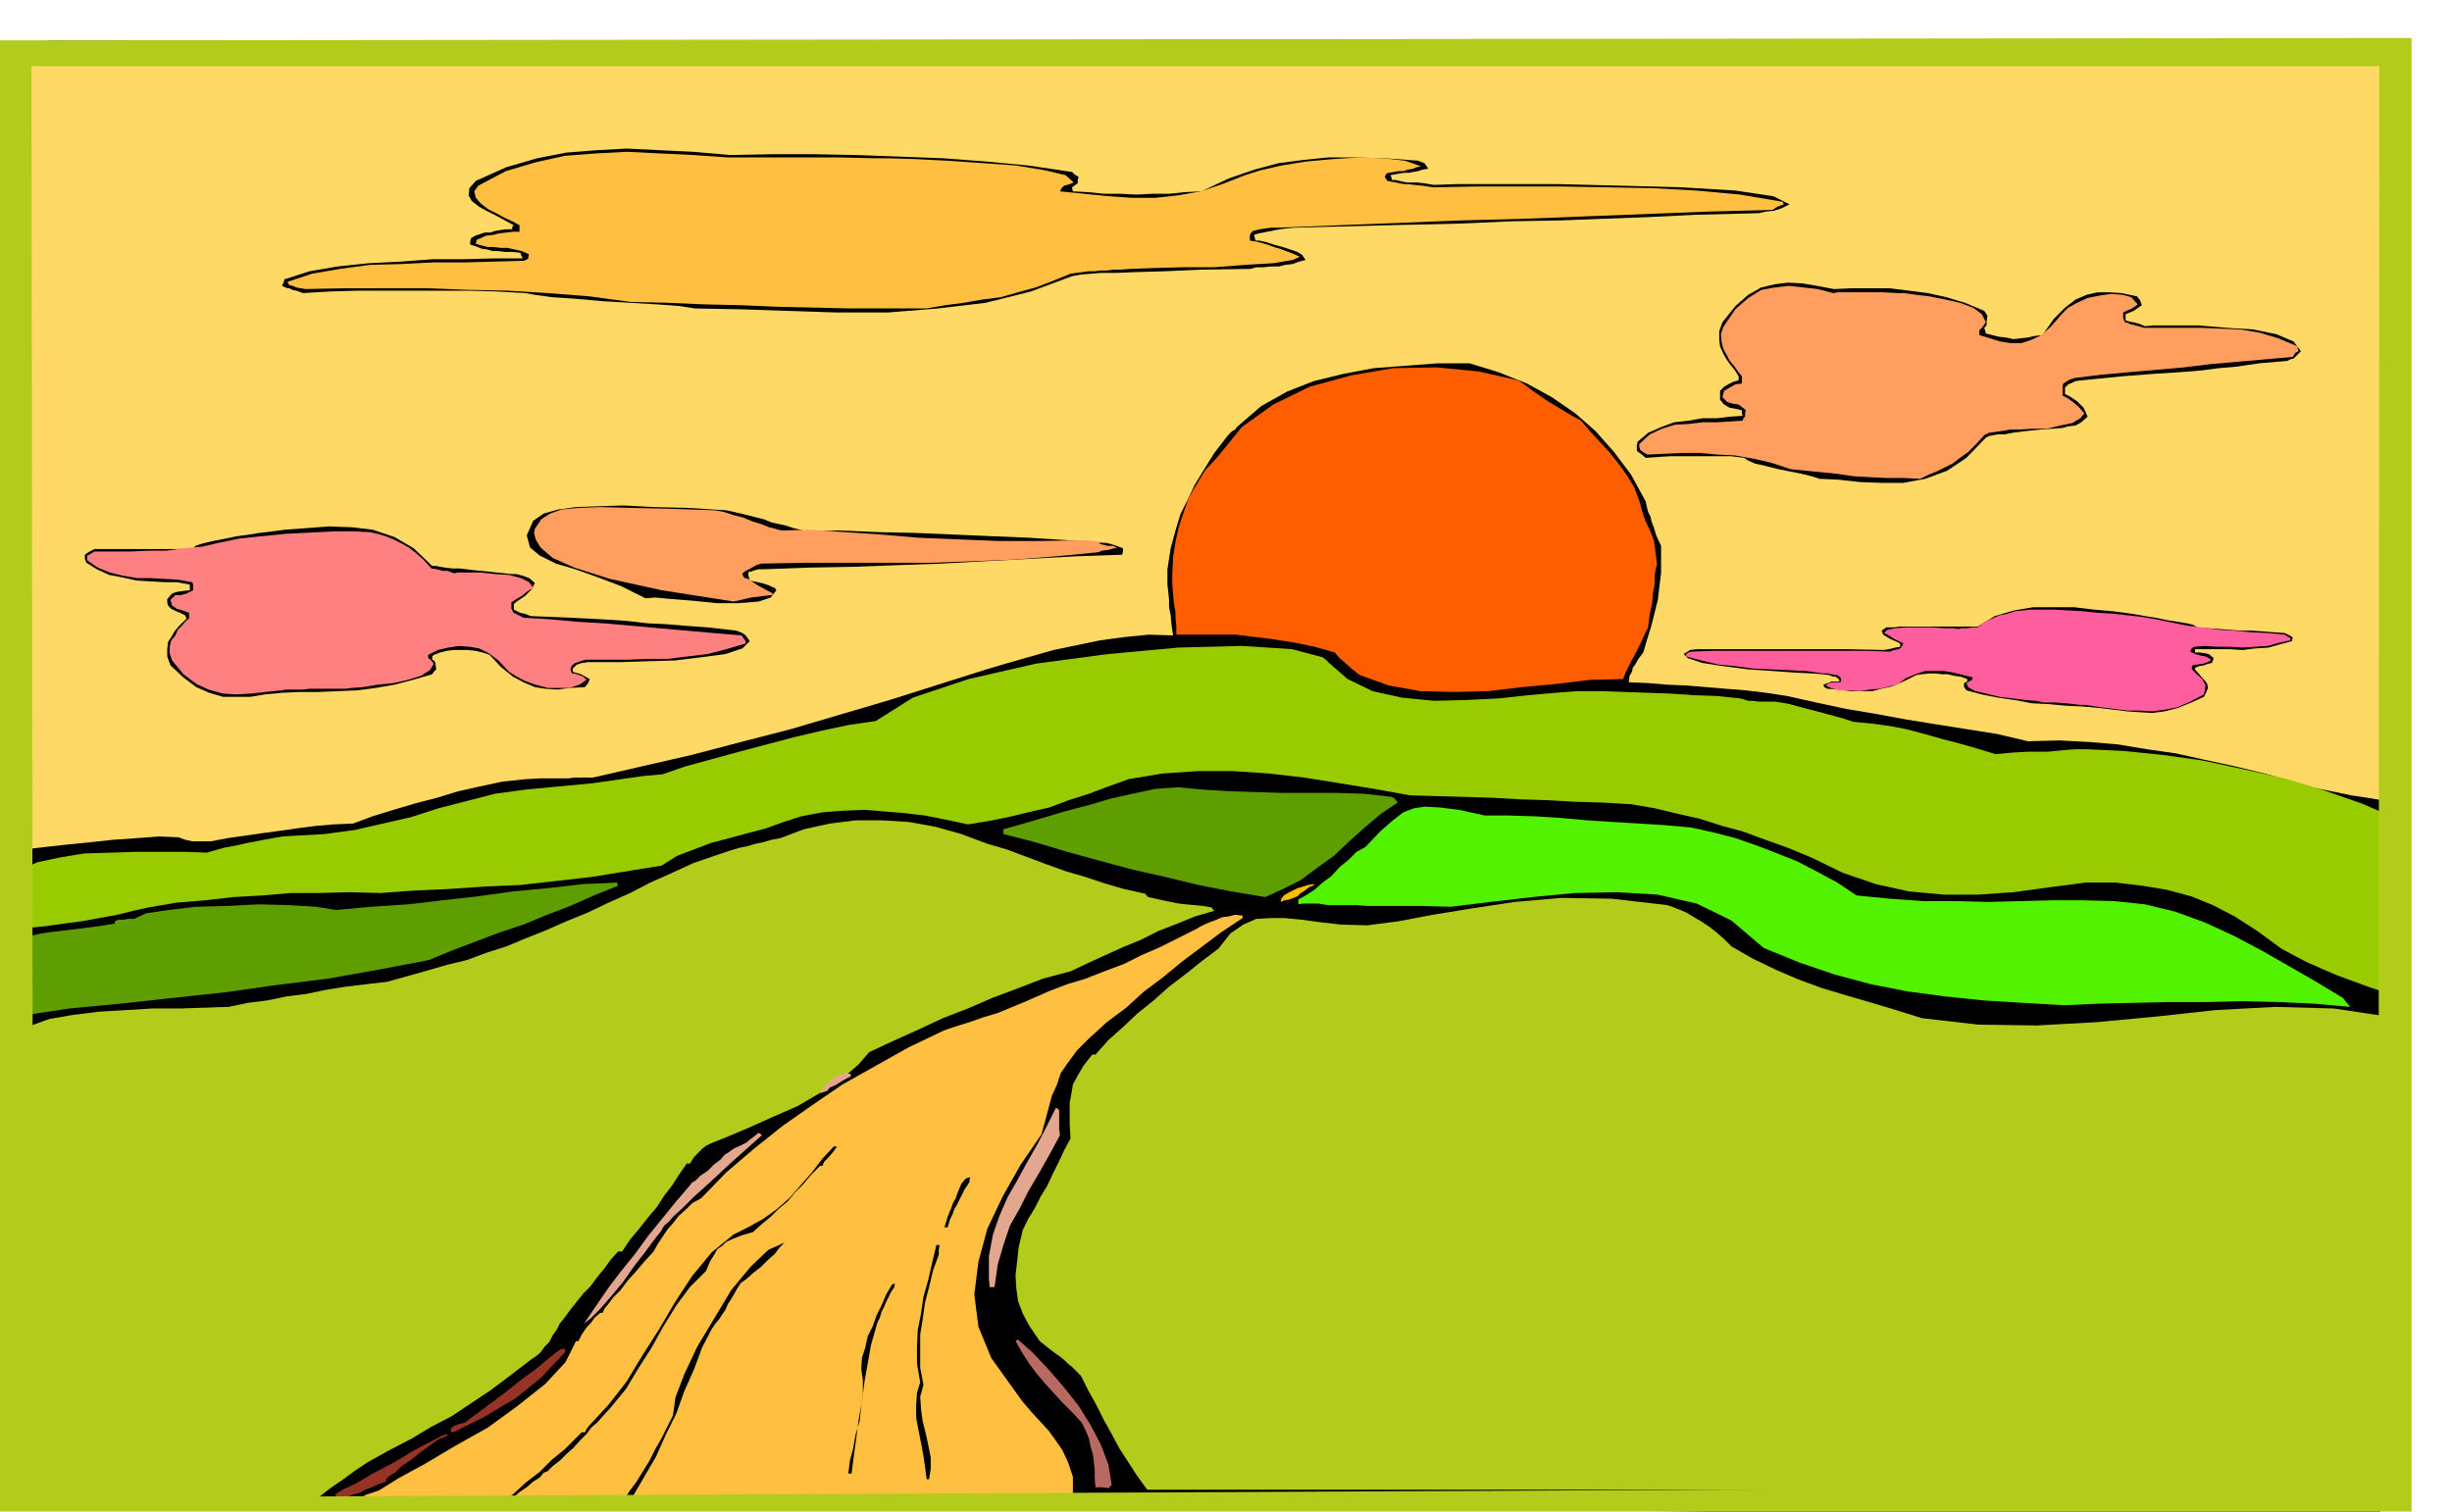
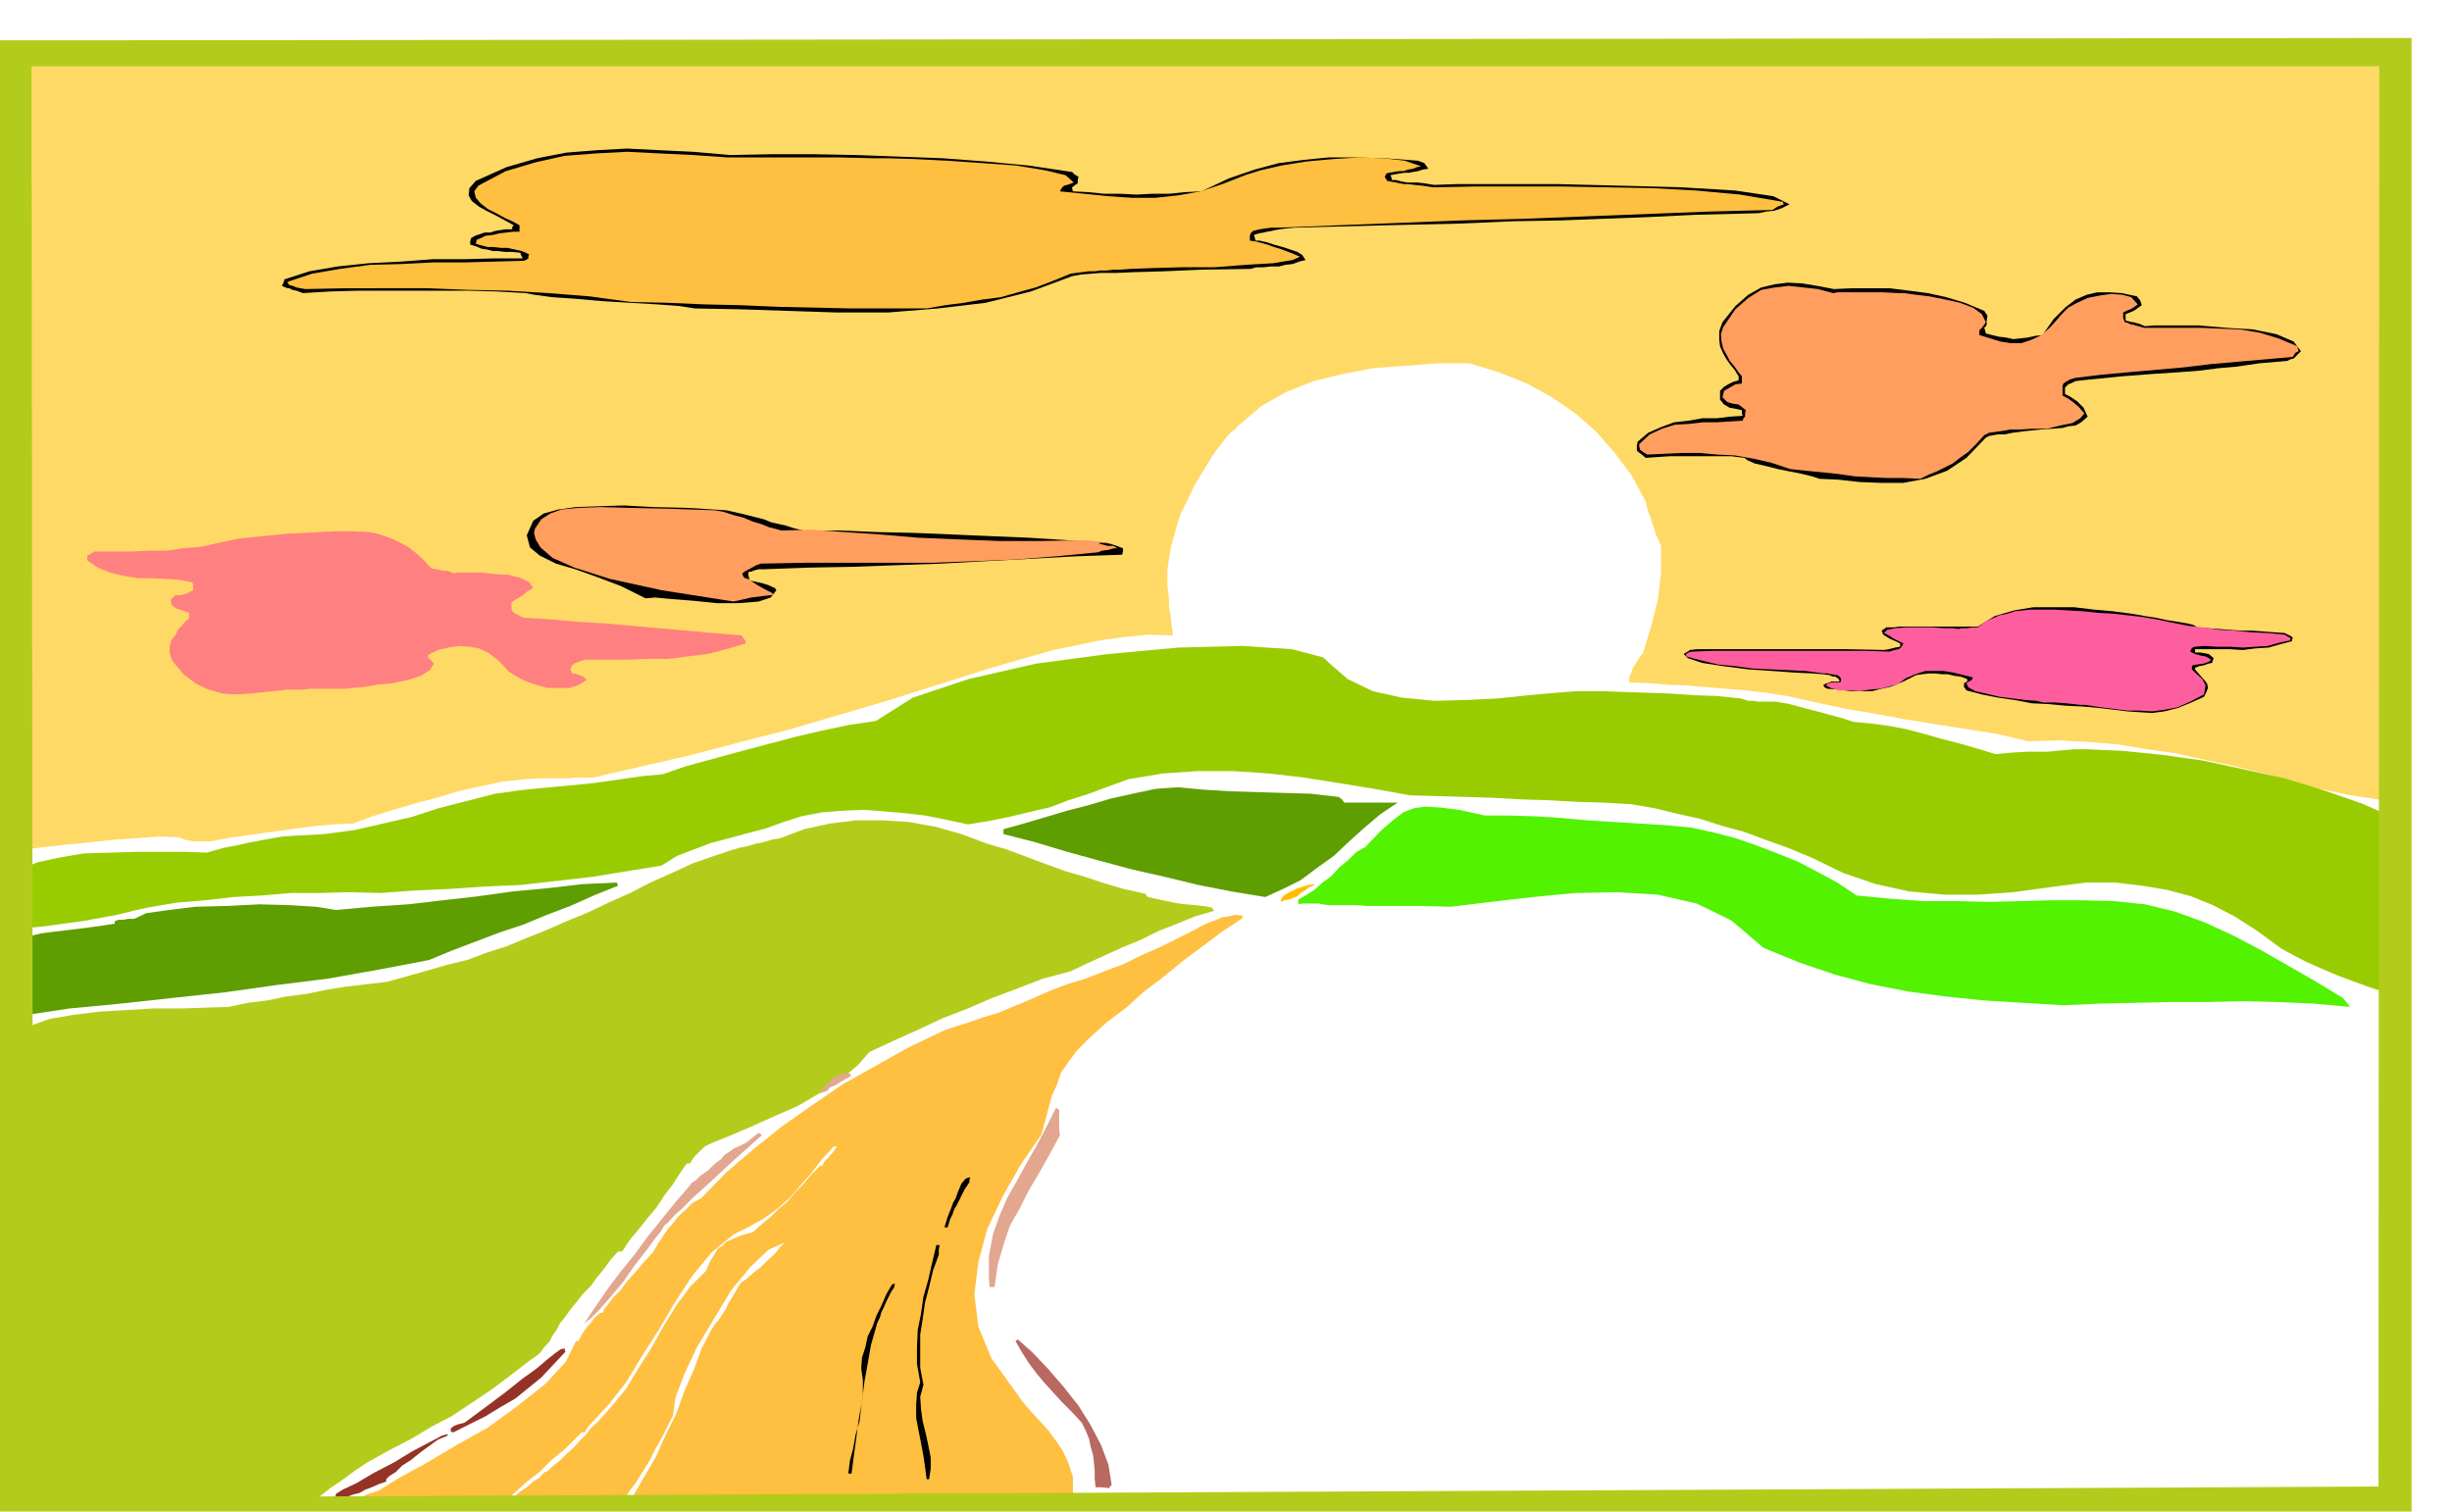
<svg xmlns="http://www.w3.org/2000/svg" fill-rule="evenodd" height="302.416" preserveAspectRatio="none" stroke-linecap="round" viewBox="0 0 3035 1872" width="490.455">
  <style>.brush1{fill:#000}.pen1{stroke:none}.brush4{fill:#b3cc1c}.brush6{fill:#ffbf40}.brush7{fill:#ff9e5e}.brush11{fill:#5e9e00}.brush14{fill:#e3a68f}</style>
-   <path class="pen1 brush1" d="m2964 124-4 506-2 383-2 278-1 195-1 129-1 85-1 60v55l-1 5v6l-1 6v30h-5l1 7 1 8-5 3-2 3-313-6-312-3-312-3-312-3-312-3-312-1-311-3-309-1-51-5-50-3-50-4-50-1-51-3-50-1H46l-6 1-6 5-6 5-6 2v-76l1-39v-40l1-35 1-25 1-9 2-207 2-166 2-145 3-141 1-156 2-188 3-240 4-308v-7l1-6v-7l2-6 7-4 8-1h173l211 2 343 1 510 3 711 3 946 6 2 6 3 7 1 7 1 8v31z" />
  <path class="pen1" style="fill:#ffd966" d="m2972 195-1 100v200l1 100v401l-11-3-13-2-18-3-20-3-24-5-25-5-27-8-27-8-41-10-37-8-36-8-35-5-36-6-35-3-38-2-39 1-38-9-38-6-38-6-37-6-38-7-36-6-37-8-36-8-26-4-25-3-25-2-24-2-24-2-24-1-24-2-24-1 1-8 3-5 1-5 3-4 4-7 6-8 5-17 5-16 4-16 4-16 2-17 2-16v-34l-6-13-3-10-3-8-1-5-3-6-1-4-1-4-1-5-18-33-21-28-23-26-25-22-29-20-31-17-35-14-36-11h-40l-40 3-39 3-37 7-37 9-33 13-32 18-29 25-2 2-1 2-4 2-5 5-17 22-13 21-11 18-9 19-9 18-6 20-6 22-4 26v19l1 9 1 10v9l2 10 1 12 2 13-30-1-30 3-30 4-29 6-29 6-28 8-28 8-27 8-60 19-60 19-61 18-61 18-62 16-61 16-61 14-61 14h-23l-7 1h-35l-18 1-29 3-28 6-27 6-26 8-27 7-27 8-26 8-24 9-24 1-23 2-23 3-21 3-22 3-21 3-21 3-21 4h-23l-9-2-8-3-24-1-27 2-29 2-28 3-30 3-27 3-26 3-21 3-3-121V814l2-120 3-120 3-121 4-121 4-121 4-120 1-10 2-9 352-2 359-1 361-2h364l363-1h362l358 2 355 4h24l11 1h9l9 1 8 2 7 3v101l1 15z" />
  <path class="pen1" style="fill:#9c0" d="m2968 1072-1 20v61l-1 20v20l-1 20v21l-16-6-18-6-19-7-19-7-21-9-18-8-17-9-13-7-30-22-28-18-27-14-27-11-30-8-30-5-34-4h-36l-46 6-44 6-44 3h-42l-43-4-41-9-41-14-39-19-29-12-28-10-27-10-26-7-28-9-27-6-29-7-29-5-35-2-34-1-35-2-33-1-35-2-34-1-34-1-34-1-44-8-43-7-44-7-43-5-45-3h-43l-44 3-42 7-25 9-24 9-25 8-24 9-26 6-25 6-25 5-25 4-28-6-25-5-26-3-24-2-25-2-25 1-27 2-26 5-22 7-22 8-23 6-22 6-23 6-21 8-21 8-19 12-43 7-43 7-44 5-44 5-45 2-44 3-44 2-41 3-39-1-36 1h-36l-35 3-36 2-35 4-36 3-35 6-18 4-20 5-22 4-22 4-23 3-21 3-20 2-16 2v-47l1-7v-11l1-4 1-4 22-10 28-6 30-5 33-1 32-1h61l26 1 21-6 16-3 13-3 11-2 10-2 11-2 12-2 16-1 36-2 37-5 35-8 35-8 34-11 35-9 35-9 37-5 21-2 21-2 21-2 21-2 21-3 21-3 21-3 23-2 29-10 33-9 33-9 34-9 34-9 34-8 33-7 34-5 46-29 69-23 83-19 90-12 87-8 78-2 62 4 38 10 4 3 4 4 23 20 31 15 36 8 40 4 40-1 40-2 37-4 34-3 27-2h29l28 1 29 1 28 1 29 2 29 1 29 3 4 1 6 2h6l7 1h20l7 1 11 2 11 3 11 3 12 3 11 3 11 3 11 3 12 4 21 2 23 3 21 4 23 6 21 6 23 6 21 6 23 7 22-2 18-1h25l10-1 11-1 12-1h15l45 2 49 5 50 7 51 11 50 11 49 15 46 16 44 19v50l1 8z" />
-   <path class="pen1 brush4" d="m2965 1382-2 146v239l-1 33v43l-179 1-172 1h-172l-176 1-186-1h-657l-13-18-11-17-11-17-9-17-10-18-9-18-10-18-9-18-7-7-4-4-5-4-4-4-6-5-6-4-9-7-10-8-13-19-8-15-6-16-2-15-1-17 2-17 2-18 5-21 7-14 8-13 7-14 8-13 7-15 7-14 7-15 8-15-1-18v-26l2-11 2-12 6-11 7-12 11-14h4l16-18 18-16 18-17 20-16 19-17 21-16 20-16 20-15 15-19 16-11 16-7 18-1h17l21 2 22 3 26 3 33 1 39-5 42-8 49-8 53-8 58-5 62 1 69 8 11 4 12 5 10 6 10 6 9 6 9 7 9 8 9 9 26 15 29 14 28 12 30 11 30 9 31 9 30 9 32 10 70 8 72 1 73-4 75-7 73-8 74-4 73 2 73 11 2 8 2 14v17l1 20-1 19v19l-1 14v11z" />
  <path class="pen1" style="fill:#52f200" d="m2909 1247-45-4-44-2-44-1-44 1h-45l-45 1-44 1-43 2-51-3-49-3-48-5-45-6-46-9-45-12-44-15-44-18-40-34-43-21-48-11-50-3-53 1-52 5-52 6-49 6-38-1h-66l-14-1h-34l-7-1-5-1h-20l-5 1v-6l9-5 11-7 10-9 11-8 10-11 11-9 10-10 11-6 19-20 15-13 13-10 13-5 14-2 18 1 24 3 32 7h30l32 1 32 2 33 3 32 2 33 2 32 2 32 3 27 6 27 7 26 9 26 10 25 10 25 13 24 13 24 16 41 4 42 3h40l41 1 39-1 39-1h38l39 1 38 4 37 9 36 13 37 17 34 18 35 20 33 19 33 20 4 5 5 6z" />
  <path class="pen1 brush1" d="m2215 253-10 5-9 3-10 1-9 2-78 2-62 3-54 2-52 2-58 1-69 3-89 2-113 3-11 1-7 1-6 1-4 1-6 1-4 1-6 1-6 2 1 3 1 4h5l9 2 9 3 11 3 9 3 9 3 6 4 4 6-8 2-8 3-9 1-8 2h-10l-9 1h-9l-7 2-62 1-46 2-35 1-24 1h-18l-13 1-12 1-11 2-51 19-56 14-59 7-62 5h-63l-61-2-60-2-55-1-19-3-27-2-34-2-34-2-34-3-29-2-22-3-10-2-36-2-35-1H443l-35 1-33 2-8-3-5-1-4-2h-2l-5-2-2-1 2-4 1-4 31-10 35-6 38-4 40-2 40-3h39l37-1h35l-2-4-1-3-10-1h-9l-8-1h-7l-7-2-7-1-7-3-7-2v-4l1-4 5-3 6-2 6-2h7l6-2 6-1 7-1h8v-3l2-2-11-6-11-6-12-6-9-5-9-7-4-7 1-9 8-9 38-17 38-11 36-7 38-3 37-2 40 2 42 2 46 4 51-1h52l53 1 54 2 53 2 53 4 53 5 54 8 3 3 5 3-1 4v4l-3 2-4 3v1l1 4 19 1 20 2h20l20 1 19-1h21l19-2 21-1 34-16 32-11 30-8 31-4 30-3h34l36 1 41 3 8 3 5 7-7 1-6 2-6 1-5 1h-6l-6 1-6 1-5 1 1 2 1 4h5l4 1 4 1 6 1h12l9 1 12 2 29-1h124l79 2 75 2 66 4 47 7 20 10z" />
  <path class="pen1 brush6" d="m2208 253-8 3-6 4-78 2-77 3-77 3-76 3-77 2-76 3-76 3-75 3h-9l-7 1-7 1-4 1-4 1-3 3-1 3v6l7 1 8 2 7 2 8 3 7 2 8 3 8 3 9 4-9 4-24 4-34 2-39 3h-40l-36 1-27 1-14 1h-8l-8 1h-8l-7 1h-8l-7 1-8 1-7 1-22 9-21 8-22 6-21 6-23 3-23 4-23 3-23 4h-94l-45-1-45-1-46-2-45-1-46-2-45-1-52-7-51-4-50-3-49-1-50-2H428l-50 1-6-1-5-1-5-2-4-1-2-3v-1l30-10 35-6 37-5 39-1 39-2h39l37-1 36-1 3-1 3-2v-3l1-2-9-4-9-2-9-2h-8l-9-1h-7l-8-2-7-2 1-5 5-2 6-3 9-1 8-2 9-1 8-1h8v-8l-9-5-9-4-11-6-10-5-9-7-6-7-2-8 5-7 34-18 37-11 36-8 39-3 38-2 40 2 42 2 43 3h139l41 1h18l33 1 40 2 44 3 42 3 36 6 25 6 10 9-5 2-3 1-4 1-3 3-1 2-1 2 30 3 30 3 29 2h29l28-3 28-5 27-9 28-11 19-6 26-6 31-5 33-3 32-2 31 1 26 3 20 7-5 1-5 2-6 1-6 2h-6l-6 1-6 1-3 1-2 4 3 5 5 1 6 1 4 1 6 1h5l8 1 10 1 13 2 51-1h109l56 1 55 1 55 3 54 5 53 9v1l1 2z" />
  <path class="pen1 brush1" d="m2848 435-5 5-4 4-4 1-4 2-35 3-27 4-23 2-23 3-26 2-31 2-39 3-50 5-8 1-4 2-5 2-4 4v8l6 3 9 6 8 8 5 11-8 7-7 4-9 1-7 2-27 2-20 2-15 2-10 2h-8l-6 1-5 1-4 2-24 25-24 16-27 10-27 5h-28l-26-1-27-3-23-1-9-3-12-3-15-3-15-3-16-4-13-3-9-4-4-3-16-2h-76l-15 1-15 1-6-5-3-2-2-2v-6l1-5 13-11 16-7 16-6 18-2 17-3h18l16-2 16-1-1-3v-4l-9-2-6-1-7-4-5-6v-11l5-5 5-3 6-3 7-2v-5l-5-8-5-6-5-7-4-7-4-9-1-8v-11l4-11 16-20 16-14 16-9 17-4 16-2 18 1 18 3 21 4 22-1h47l24 3 23 3 23 5 23 7 24 10 2 3 2 3-1 6v5l-1 2-2 2 1 3 1 4 8 2 8 2 9 1 9 2 9-1 9-1 9-2 9-1 14-20 14-14 13-10 14-6 13-3h15l15 1 19 4 4 5 2 6-10 7-10 4v8l4 1 4 1h2l3 1 4 1 7 3 11-1h55l35 3 33 2 29 6 21 9 9 12z" />
  <path class="pen1 brush7" d="m2845 435-4 2-3 5-34 3-34 3-34 3-33 4-34 3-34 3-33 3-33 4-7 2-5 3-3 2-1 3v12l6 3 7 5 7 6 7 8-5 6-10 6-15 3-16 4h-18l-16 1h-12l-5 1-7 1-7 1-7 1-6 3-10 11-10 10-10 7-9 7-10 5-10 5-10 4-10 5-21-1h-21l-20-1-19-1-21-3-19-2-21-2-19-2-24-8-22-5-23-4-21-1-22-2h-22l-22 1-21 1-5-3-4-3-1-4v-3l13-12 15-7 16-5 18-1 17-2h17l16-1 16-1 1-3 2-2v-4l1-4-9-7-7-1-7-2-6-6 2-8 7-4 7-4 8-1v-9l-5-6-4-6-6-7-3-6-5-9-2-8-1-10 3-9 15-22 16-14 16-10 17-3 17-2 18 2 18 2 19 5 6-1h55l19 1h8l14 2 17 2 20 4 18 4 16 6 11 8 5 10-4 6-4 4v6l13 4 13 4 13 2h13l12-4 13-6 12-11 13-15 8-8 11-6 13-6 15-3 14-2 14 1 11 3 8 9-4 3-5 3-5 2-4 2v7l2 5 4 1 4 2h2l3 1 4 1 7 2h70l25 1 24 1 24 4 23 7 24 10v2l1 4z" />
-   <path class="pen1 brush1" d="m928 794-5-7-4-3-5-2-3-1-35-4-28-2-24-2-22-1-26-3-31-2-39-2-49-2-8-3-5-1-4-2-4-2v-7l5-4 9-6 8-8 4-8-7-6-8-3-8-2h-6l-28-3-20-2-16-2h-10l-8-1-6-1-5-1h-5l-23-22-24-14-27-9-26-3-28-1-27 2-27 2-23 3-9 1-12 2-15 2-15 3-15 3-13 3-9 3-4 4H117l-6 3-3 2-2 1-1 2v4l2 5 13 8 15 7 16 3 18 4 17 1 17 1h16l16 3v7l-9 1-7 1-6 2-6 7v4l1 4 4 4 6 3 5 2 6 3 1 2 1 2-5 5-5 5-5 6-4 7-4 6-1 9v9l4 11 16 15 16 12 16 7 17 5h34l18-3 21-2 22-1h23l24-1 24-1 23-3 23-4 23-6 24-7 2-3 3-3-1-6v-2l-2-3-2-1v-4l2-2 8-3 8-2 9-1h17l9 1 9 2 9 3 14 15 15 12 13 7 14 6 13 2 15 1 15-2 19-1 4-5 2-5-11-6-10-3v-4l1-1 4-4 4-1 2-1h3l4-1h42l31-1 35-1 33-4 30-4 21-7 9-9z" />
  <path class="pen1" style="fill:#ff8080" d="m923 794-3-4-2-3-35-3-34-3-34-3-33-3-34-3-34-2-33-3-33-2-8-4-4-2-2-3-1-2v-8l6-4 7-4 6-5 8-5-5-7-10-5-15-4-17-1-18-2h-28l-5 1-8-3h-6l-7-2-7-1-10-11-9-8-9-7-9-5-10-5-10-4-10-3-10-2-21-1h-21l-20 1-20 1-20 1-20 2-20 2-19 2-24 5-22 5-23 2-21 3h-22l-22 1h-45l-5 3-4 2v6l13 9 15 6 16 4 18 3h17l17 1 17 1 16 3h1l1 3v7l-8 4-7 2h-7l-6 6 2 7 6 4 7 2 8 3v7l-4 3-5 6-5 5-3 7-5 6-2 8v8l3 9 14 17 16 12 15 7 18 5 16 1 18-1 18-2 20-2 6-1h21l8-1h44l8-1 14-1 18-3 20-2 18-4 16-5 11-7 5-8-4-5-3-2v-4l12-6 13-3 13-2 13 1 12 2 12 6 12 9 13 14 8 5 11 6 14 5 15 4h27l12-4 9-6-4-4-5-2-6-2h-3l-2-5 2-5 4-3 4-1 2-1 3-1 4-1h52l25-1h25l24-3 25-3 23-6 24-7v-3z" />
  <path class="pen1 brush1" d="m2084 810 8-5 9-1h184l47 1 6-1 4-1 4-1 6-1v-4l-6-3-7-3-8-5-2-5 6-4h9l7-1h97l21-13 24-7 24-4h50l25 3 23 2 23 3 6 1 11 2 13 2 14 3 13 2 12 2 8 2 5 3 13 1 14 1 13 1 14 1h13l14 1 13 1 14 1 4 2 4 2 1 1 1 1-1 2v2l-15 4-14 4-16 1-16 2-16-1h-43v4h6l6 1 5 1 6 5-1 3-1 3-5 1-5 2-6 1-5 2v2l6 7 7 8 2 3 1 5-2 5-3 6-18 8-15 6-16 4-15 2-16-1-15-1-16-2-17-2-22-2-21-1-21-2-21-1-21-4-21-3-20-4-19-5-2-3-1-1v-5l4-2v-3l-8-3-8-1-8-2h-7l-9-1h-7l-9 1-7 1-16 8-14 6-13 3-12 3h-26l-15-2-14-1-4-2-1-3 10-4h10l-1-3-4-3h-3l-5-2-8-1-13-1-21-1-28-2-30-2-31-4-26-4-18-6-5-5z" />
  <path class="pen1" style="fill:#ff5e9e" d="m2087 810 3-2 4-1 30-1h184l31 1 6-2 5-1 3-2 3-5-6-3-6-3-6-4-6-3 4-4 10-2 13-1h33l14 1h11l7 1 5-1h6l6-1h7l9-7 9-4 9-4 10-2 9-3 10-1 9-1h29l18 1 18 1 19 2 18 1 18 2 18 2 18 3 19 4 20 4 19 2 20 3 19 1 20 2 21 1 21 2 3 2 4 2v3l-14 3-14 4-16 1-15 1-16-1h-16l-15-1-13 1-2 1-1 1-1 1-1 3 6 3 7 2 6 1 7 4-4 3-6 2-8 1-5 1-1 2v3l5 5 8 7 4 8-2 11-17 9-16 7-16 3-15 2-16-1h-15l-16-2-16-2-7-1-6-1-7-1h-6l-8-1-10-1-13-1h-15l-8-2-13-1-17-2-16-2-17-4-13-3-9-5-2-5 3-2 4-2v-1l1-2-12-3-12-3-12-2h-23l-12 4-12 5-11 8-9 2-11 3-13 1-13 2-14-1h-12l-10-3-6-3 3-3 6-1h9l1-3-1-3-4-3h-3l-3-1h-2l-4-1h-5l-22-3-21-1-22-1-22-1-22-3-21-2-21-5-19-5v-3z" />
-   <path class="pen1" style="fill:#ff5e00" d="m2051 700-1 2-1 5-1 7v10l-2 10-1 13-3 14-2 16-4 8-4 9-4 8-4 8-4 7-4 8-4 8-3 8-41 1-41 5-43 4-42 5-43 1-41-1-39-7-36-13-9-7-8-7-8-7-6-7-25-7-24-5-25-4-24-3-25-3h-73v-11l-1-9v-8l-2-11-1-11-1-13v-12l1-21 3-19 4-18 6-18 6-18 10-17 11-18 15-16 30-37 39-28 45-22 51-14 52-9 54-1 52 5 49 11 9 6 9 7 9 6 10 7 10 6 10 6 10 6 11 6 11 13 12 13 12 13 12 15 10 14 9 15 6 16 5 18 3 8 4 8 3 7 3 8 1 6 1 8 1 8 1 9z" />
-   <path class="pen1 brush11" d="m1730 994-21 14-20 17-19 17-19 18-21 15-20 15-22 11-22 10-42-7-41-8-41-10-40-9-41-11-40-11-40-12-39-10v-6l25-7 27-8 27-8 27-7 27-8 27-6 28-6 28-2 32 3 32 2 33 1 33 1h66l34 1 35 4 4 3 3 4z" />
+   <path class="pen1 brush11" d="m1730 994-21 14-20 17-19 17-19 18-21 15-20 15-22 11-22 10-42-7-41-8-41-10-40-9-41-11-40-11-40-12-39-10v-6l25-7 27-8 27-8 27-7 27-8 27-6 28-6 28-2 32 3 32 2 33 1 33 1l34 1 35 4 4 3 3 4z" />
  <path class="pen1" style="fill:#ffbf00" d="m1627 1096-7 3-5 4-5 3-4 4-5 2-5 2-6 1-5 2 1-4 3-4 5-3 6-3 6-3 7-2 6-2 7-1 1 1z" />
  <path class="pen1 brush6" d="m1538 1137-27 18-24 18-24 18-23 19-24 18-22 20-24 18-22 20-15 15-11 15-9 13-5 15-6 13-4 15-4 15-5 18-26 38-22 39-19 40-11 41-5 40 5 40 16 39 28 39 10 14 11 13 11 12 11 12 8 11 9 13 7 15 6 18v40h-70l-69 1-69-1-68-1-69-2-69-1-68-2h-68v-6l1-5h5l14-24 14-24 12-27 13-26 10-28 12-27 10-27 12-23 4-6 5-6 4-6 4-6 3-7 4-6 4-7 4-7 4-6 7-5 9-8 9-7 8-8 9-8 6-8 6-6-20 9-22 21-24 29-21 35-21 35-16 34-11 29-3 22-7 14-7 14-8 14-7 14-8 13-8 13-9 12-8 13-18 2-18 1h-18l-18 1-18-1-18-1h-33l1-4 5-4 7-6 9-6 8-7 8-5 5-6 5-2 6-6 9-7 8-8 9-8 8-9 8-8 6-8 7-6 18-20 18-22 15-25 16-25 15-27 16-26 17-23 20-20 5-12 5-8 4-7 6-4 5-5 9-4 10-4 14-4 11-10 11-9 10-10 11-9 9-11 10-10 10-12 11-11h3l2-5 5-5 6-7 5-7h-4l-14 15-13 17-14 16-14 16-16 14-17 12-18 10-18 9-27 22-24 29-21 32-20 34-21 33-20 33-22 28-24 26-3 4-2 4h-4l-9 9-12 12-16 13-15 15-17 13-13 12-9 8-3 6-23-1-21-1-23-1h-21l-22-1-22-1-22-1h-21v-4l9-3 9-3 24-15 33-18 37-22 41-23 37-27 34-27 25-27 13-26h3l4-8 4-6 3-4 4-4 5-7 7-6h3l2-5 5-6 6-8 9-9 9-12 10-11 11-13 11-12 5-9 6-9 6-9 7-8 7-9 9-8 8-8 11-6 31-32 34-29 35-28 37-26 38-26 41-23 41-23 44-21 15-5 16-5 17-6 17-5 17-7 17-7 16-7 16-7 21-8 23-7 23-9 24-9 22-11 23-10 22-11 22-11 5-3 6-3 7-3 8-3 7-3 8-1 8-2 9 1v3z" />
  <path class="pen1 brush4" d="m1503 1128-24 7-22 9-23 9-22 11-22 9-22 10-22 10-21 10-34 9-31 12-32 12-30 13-31 12-30 14-31 14-30 14-14 16-20 17-26 17-29 17-32 14-29 13-26 11-20 8-6 3-4 3-3 3-3 3-5 5-5 8h-4l-9 13-9 14-10 13-9 14-11 13-11 14-11 13-10 15h-5l-9 10-8 11-9 11-8 11-9 9-8 10-8 10-8 11-5 6-4 8-5 7-4 8-6 6-5 7-6 5-6 4-26 20-24 18-24 16-24 16-25 13-25 15-27 14-27 15-15 10-15 11-16 11-14 11-13 8-10 5h-7l-2-3-61-1-48 1h-40l-34 2h-32l-32 1H42l-7-5-1-6-1-7-4-4v-70l1-72 1-73 1-73v-74l1-72 1-72 2-68 25-9 29-5 32-4 34-2 33-2h34l31-1 29-1 24-5 24-3 24-5 24-3 24-5 25-4 25-3 26-3 25-7 25-7 24-7 25-6 24-9 25-8 24-10 25-10 25-11 27-11 25-12 27-12 25-13 27-12 26-12 29-10 9-3 9-3 10-3 10-2 10-3 10-2 10-3 11-2 29-11 32-7 32-4h33l33 2 33 6 32 9 32 12 24 7 24 9 24 9 25 9 24 7 24 8 24 7 27 6 1 2 2 2 9 2 9 2 10 2 10 2 9 1 11 1 10 1 11 2 1 2 2 2z" />
  <path class="pen1 brush1" d="m660 645-8 18 4 15 12 10 20 10 24 7 28 10 29 11 30 15 12-1 21 2 26 2 29 3h27l25-2 15-5 7-9-2-3-3-1-4-2-6-2-8-2-10-2-1-4-1-4 1-3h3l2-1 3-1 4-1h7l54-2 55-1 55-2 56-2 54-3 56-3 56-3 57-2 1-4v-4l-11-4-10-3-48-3-47-3-48-2-46-2-48-2-46-1-47-2h-45l-12-3-9-3-9-2-9-2-10-4-12-3-16-4-18-4-48-3-42-1-37-2-31 1-28 1-22 3-18 5-13 9z" />
  <path class="pen1" style="fill:#b86961" d="m1376 1839-2 2-1 2-9-1h-8l-1-11v-10l-1-10-1-9-3-10-2-10-4-10-5-10-12-13-12-12-11-12-10-11-11-13-9-12-9-14-8-14 1-1 2-1 18 16 19 20 19 22 19 24 15 24 13 25 9 24 4 25z" />
  <path class="pen1 brush14" d="m1312 1406-13 24-13 23-13 22-11 22-12 21-8 24-7 24-4 28h-6l-1-10v-28l5-27 8-23 10-23 12-21 12-22 12-21 12-23 12-24 2 1 2 2v23l1 8z" />
  <path class="pen1 brush1" d="m1200 1464-6 9-4 8-3 6-3 6-3 5-2 6-3 6-3 10h-4l4-13 4-10 3-8 3-5 2-6 2-5 3-7 5-6 2-1 4-1-1 3v3zm-38 90-7 19-5 21-5 19-3 21-3 19v41l4 21-4 15 1 15 2 15 4 16 3 14 3 15v14l-2 13h-3l-2-15-2-14-3-16-3-15-3-16v-16l1-15 4-13-4-23v-21l1-21 4-20 3-21 6-21 5-22 5-21h4l-1 6v6zm-55 40-4 6-3 6-3 6-3 7-3 6-2 7-3 6-2 7-6 21-4 23-4 22-3 24-4 22-3 23-3 22-3 23h-4l2-16 4-15 3-17 5-17 2-18 2-16v-17l-2-14 1-14 4-12 3-14 6-12 5-14 6-12 6-14 7-12 2-1h2l-1 2v2z" />
  <path class="pen1 brush14" d="m1053 1333-11 6-8 5-7 3-3 4-6 2-3 1 5-8 9-8 5-5 6-2 6-2 7 1v3zm-110 73-37 33-28 26-20 18-14 14-10 9-6 7-6 5-4 7-8 10-11 15-14 18-14 20-15 18-14 16-11 11-8 6 15-22 15-22 16-21 17-21 16-22 17-21 17-21 18-21 2-3 5-3 6-6 9-6 8-8 8-6 5-6 5-3 7-5 7-3 4-2 4-2 6-5 9-7 2 1 2 2z" />
  <path class="pen1 brush11" d="m765 1097-30 12-29 13-29 11-29 12-30 10-29 11-29 11-29 12-63 12-62 11-64 8-64 9-65 7-64 7-63 6-60 9v-37l1-12v-24l1-12 1-11 9-3 13-3 15-2 17-2 16-2 16-2 14-2 13-2v-3l5-2h6l6-1h7l15-7 28-4 33-4 40-1 39-2 37 1 33 2 25 4 44-4 45-3 43-5 44-5 43-6 43-4 43-5 43-2v2l1 2z" />
  <path class="pen1" d="m700 1674-15 16-15 16-16 13-16 13-19 11-18 11-20 10-20 10-3-1v-4l4-3 5-2 8-2 27-20 24-18 20-16 18-13 13-11 10-8 7-5 5-1v2l1 2zm-146 104-12 5-11 8-11 8-11 9-11 7-8 8-8 5-4 4v3l-9 3-9 4-8 3-7 4-8 2-8 3-8 1-7 2 1-3 1-4 8-5 17-8 22-13 25-13 23-14 21-11 15-8 7-2v2z" style="fill:#943326" />
  <path class="pen1 brush4" d="m-6 50 2991-3v1840l-2990 3L-6 50zm45 32 2 1773 2903-14 1-1759H39z" />
  <path class="pen1 brush7" d="m662 655 8-12 11-7 14-5 21-2 27-1 36 1 47 1 59 2 11 2 12 4 12 3 12 5 10 3 10 4 8 2 7 2 38-1 41 3 44 3 47 4 48 2 51 2h53l55-1 18 2 11 2h4l1 1-5-1h-4l-6-1-3 1 3 1 8 2h7l5 3h-4l-7 2-8 1-5 2-52 5-51 4-51 2-51 2H996l-54 1-6 2-7 4-6 3-4 3v1l1 3 2 2 4 1 12 8 11 6 6 3 3 3h-3l-9 1-16 2-22 5-89-14-64-14-44-14-27-12-15-13-6-10-2-8 1-5z" />
</svg>